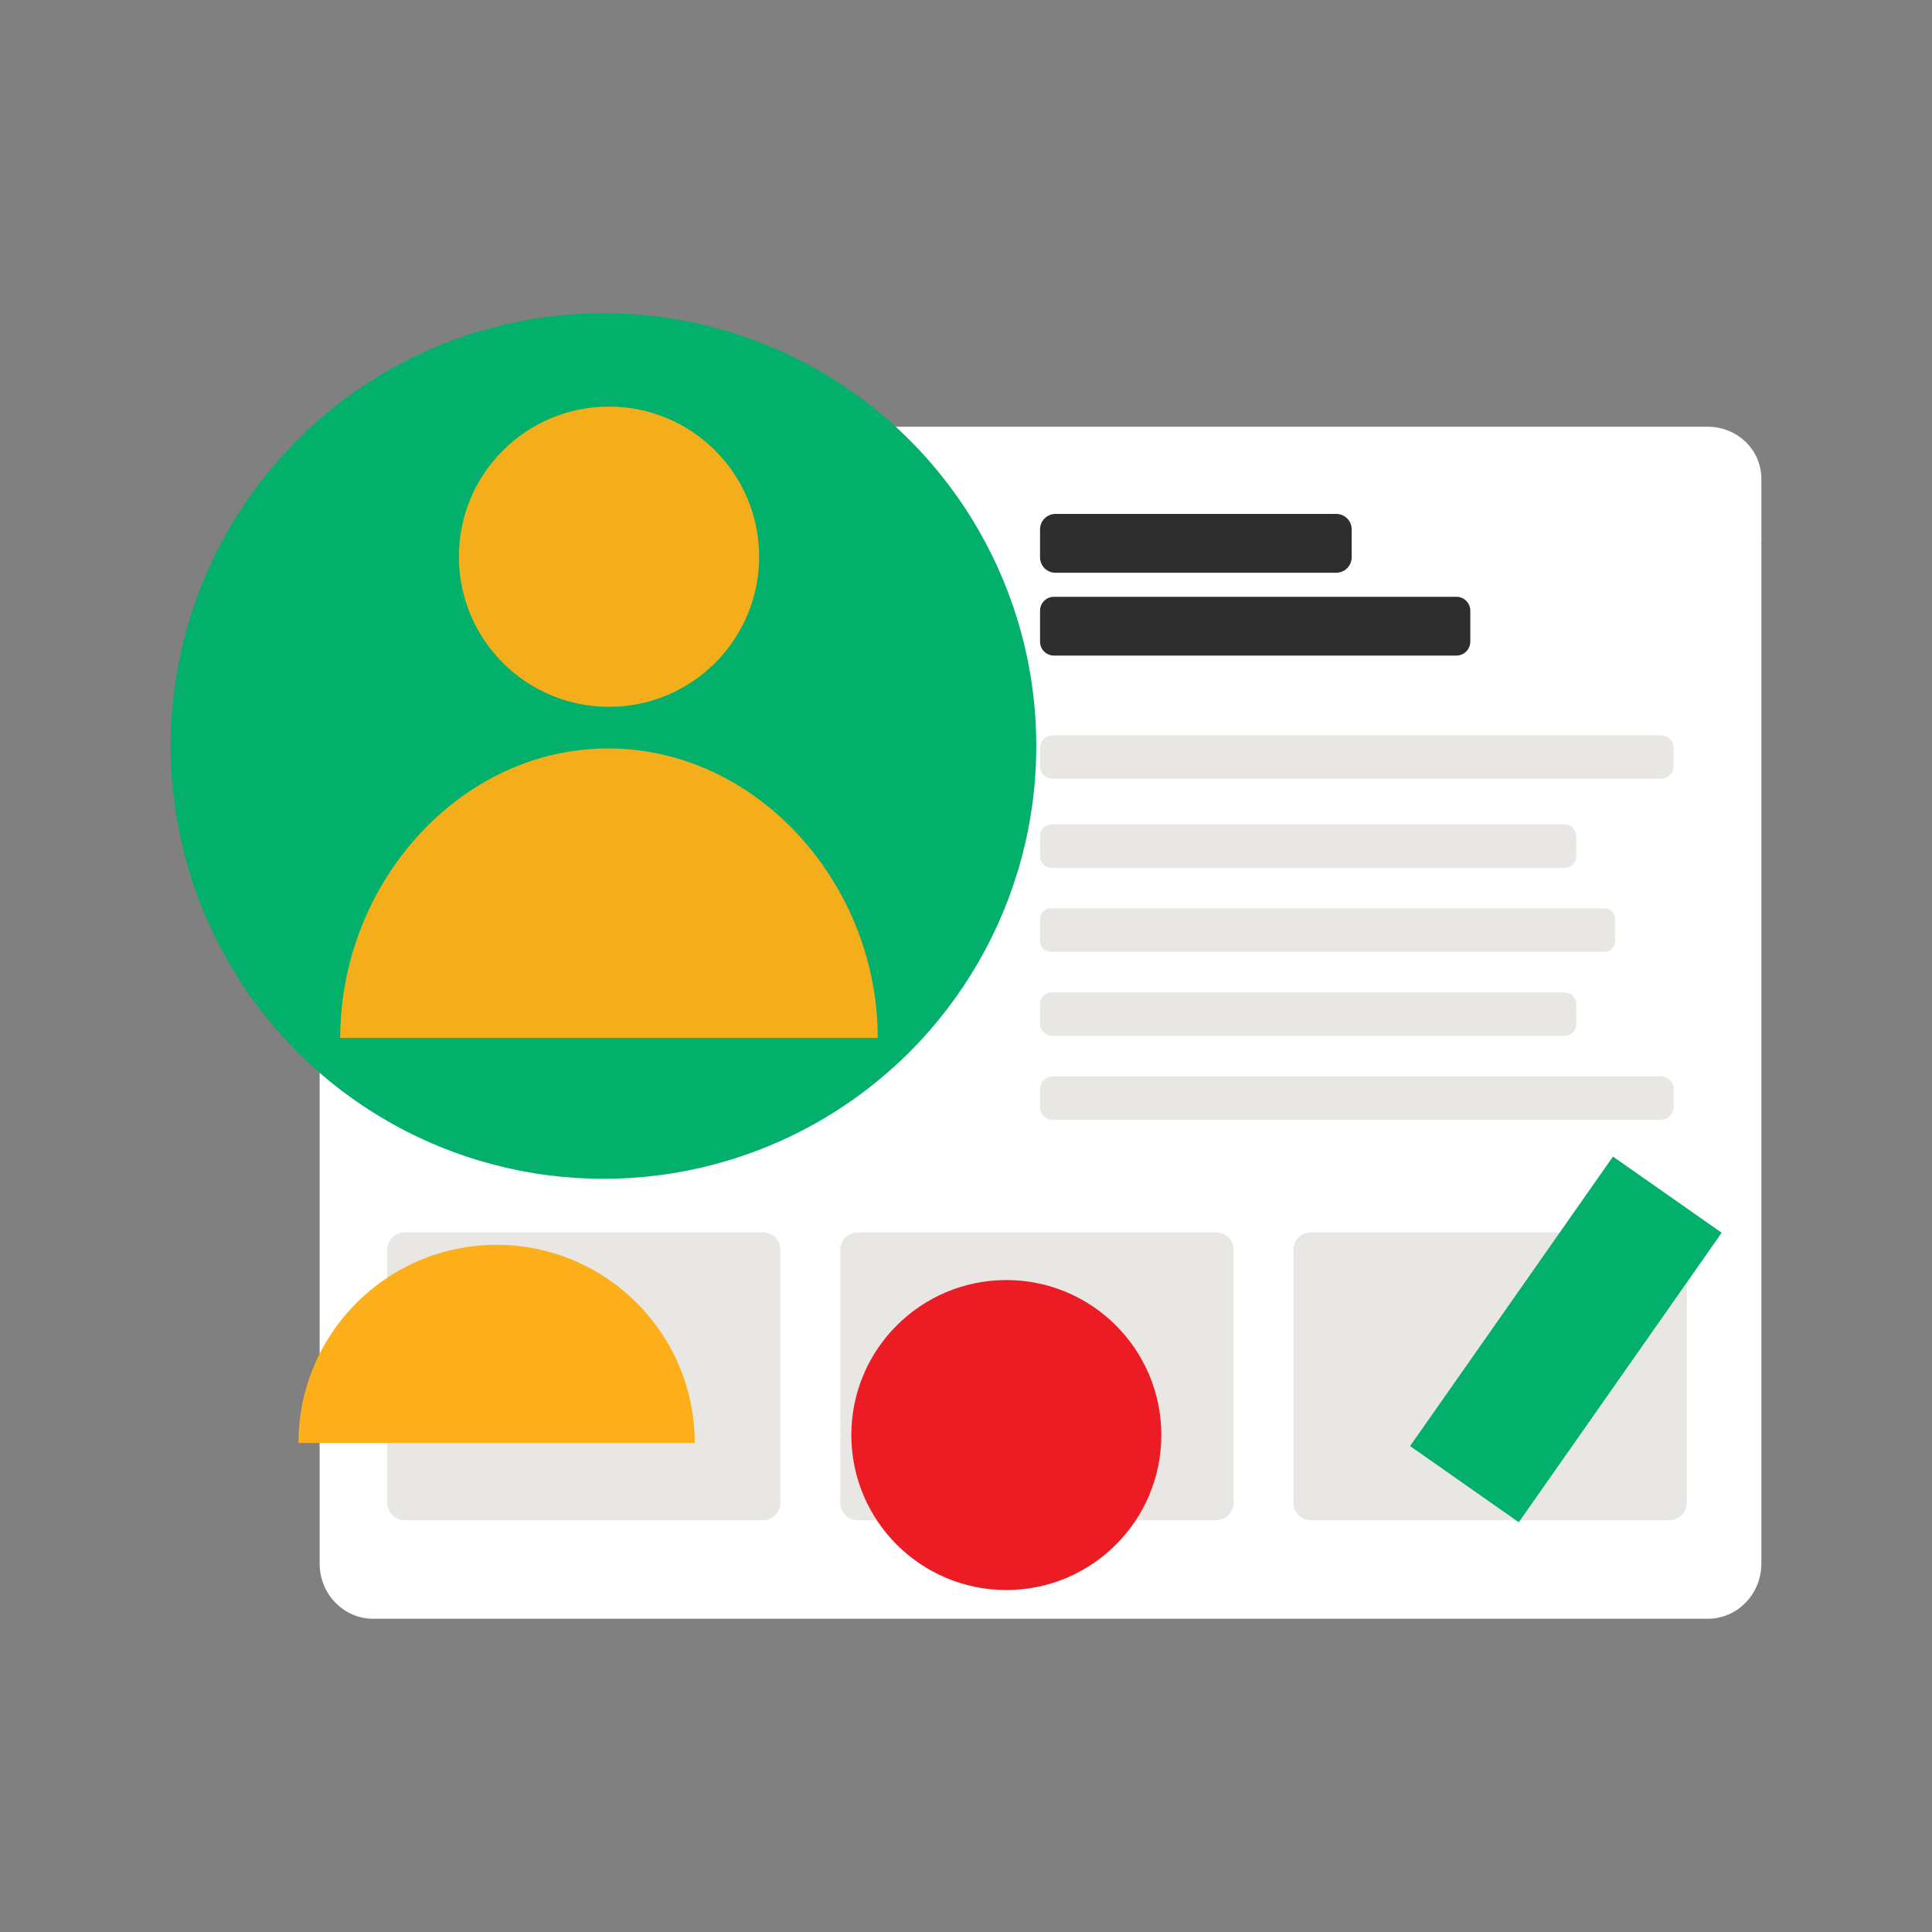
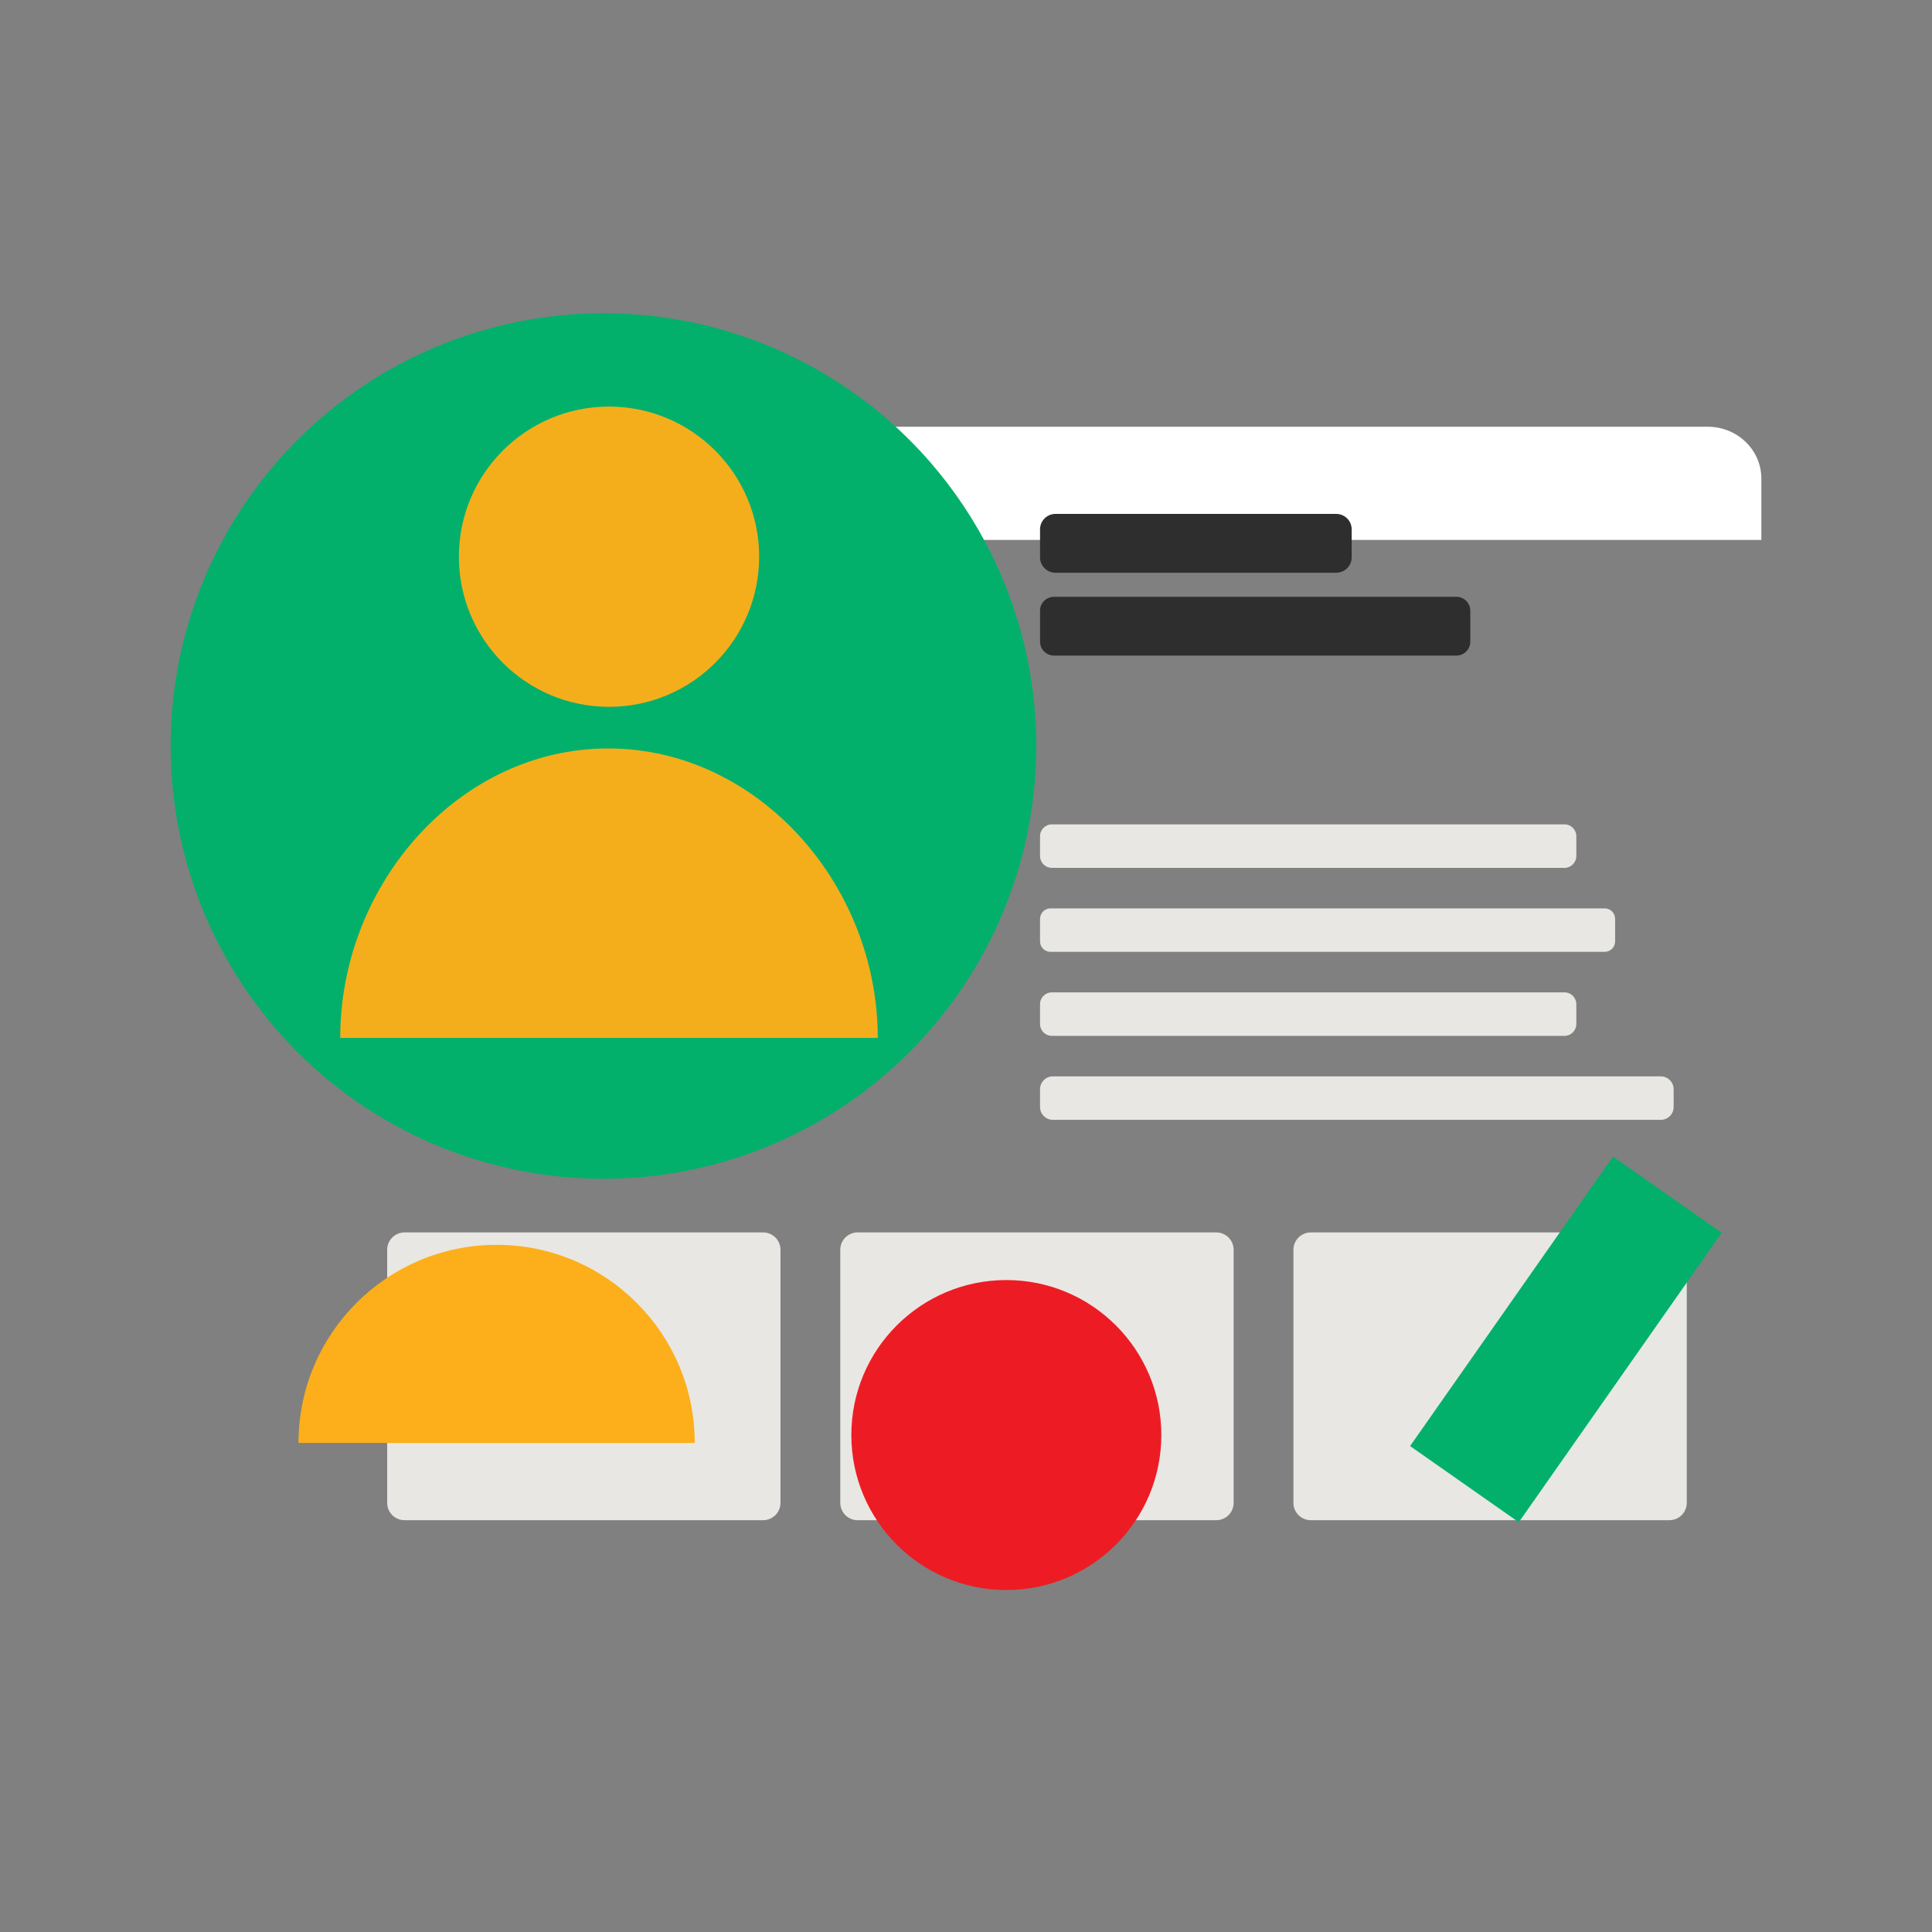
<svg xmlns="http://www.w3.org/2000/svg" version="1.1" id="Layer_1" x="0px" y="0px" viewBox="0 0 400 400" style="enable-background:new 0 0 400 400;" xml:space="preserve">
  <rect x="0" y="0" width="400" height="400" fill="#808080" stroke="none" />
  <style type="text/css">
	.st0{fill:#FFFFFF;}
	.st1{fill:#03B06B;}
	.st2{fill:#F5AE1B;}
	.st3{fill:#2D2E2D;}
	.st4{fill:#E8E7E3;}
	.st5{fill:#FCAF1A;}
	.st6{fill:#ED1C24;}
</style>
  <g>
    <g>
      <path class="st0" d="M364.67,99.09v12.7H66.19v-12.7c0-5.93,4.97-10.74,11.11-10.74h276.26C359.7,88.35,364.67,93.15,364.67,99.09    L364.67,99.09z" />
-       <path class="st0" d="M364.67,111.23v212.5c0,6.31-4.97,11.42-11.12,11.42H77.29c-6.14,0-11.11-5.11-11.11-11.42v-212.5    C66.18,111.23,364.67,111.23,364.67,111.23z" />
    </g>
    <path class="st0" d="M141.03,99.71H84.01c-1.98,0-3.58-1.6-3.58-3.58v-4.39c0-1.98,1.6-3.58,3.58-3.58h57.02   c1.98,0,3.58,1.6,3.58,3.58v4.39C144.6,98.1,143,99.71,141.03,99.71z" />
    <circle class="st1" cx="124.94" cy="154.45" r="89.61" />
    <g>
      <path class="st2" d="M181.73,214.89c-40.06,0-86.08,0-111.29,0c0-31.93,24.68-59.93,55.49-59.93S181.73,182.97,181.73,214.89z" />
      <circle class="st2" cx="126.09" cy="115.26" r="31.08" />
    </g>
    <path class="st3" d="M276.65,118.58h-58.12c-1.77,0-3.2-1.43-3.2-3.2v-5.78c0-1.77,1.43-3.2,3.2-3.2h58.12c1.77,0,3.2,1.43,3.2,3.2   v5.78C279.85,117.15,278.41,118.58,276.65,118.58z" />
    <path class="st3" d="M301.53,135.73h-83.32c-1.59,0-2.88-1.29-2.88-2.88v-6.41c0-1.59,1.29-2.88,2.88-2.88h83.32   c1.59,0,2.88,1.29,2.88,2.88v6.41C304.41,134.44,303.12,135.73,301.53,135.73z" />
-     <path class="st4" d="M343.86,161.23H217.98c-1.46,0-2.65-1.19-2.65-2.65v-3.7c0-1.46,1.19-2.65,2.65-2.65h125.88   c1.46,0,2.65,1.19,2.65,2.65v3.7C346.51,160.04,345.32,161.23,343.86,161.23z" />
    <path class="st4" d="M332.23,197.07H217.49c-1.19,0-2.16-0.97-2.16-2.16v-4.68c0-1.19,0.97-2.16,2.16-2.16h114.74   c1.19,0,2.16,0.97,2.16,2.16v4.68C334.39,196.1,333.42,197.07,332.23,197.07z" />
    <path class="st4" d="M323.92,214.46H217.77c-1.35,0-2.44-1.09-2.44-2.44v-4.12c0-1.35,1.09-2.44,2.44-2.44h106.15   c1.35,0,2.44,1.09,2.44,2.44v4.12C326.35,213.37,325.26,214.46,323.92,214.46z" />
    <path class="st4" d="M323.92,179.68H217.77c-1.35,0-2.44-1.09-2.44-2.44v-4.12c0-1.35,1.09-2.44,2.44-2.44h106.15   c1.35,0,2.44,1.09,2.44,2.44v4.12C326.35,178.59,325.26,179.68,323.92,179.68z" />
    <path class="st4" d="M343.86,231.85H217.98c-1.46,0-2.65-1.19-2.65-2.65v-3.7c0-1.46,1.19-2.65,2.65-2.65h125.88   c1.46,0,2.65,1.19,2.65,2.65v3.7C346.51,230.66,345.32,231.85,343.86,231.85z" />
    <path class="st4" d="M158,314.74H83.75c-1.98,0-3.59-1.61-3.59-3.59v-52.4c0-1.98,1.61-3.59,3.59-3.59H158   c1.98,0,3.59,1.61,3.59,3.59v52.4C161.59,313.13,159.98,314.74,158,314.74z" />
    <path class="st5" d="M102.82,257.73c-22.65,0-41.02,18.36-41.02,41.02h82.04C143.84,276.1,125.47,257.73,102.82,257.73" />
    <path class="st4" d="M251.82,314.74h-74.26c-1.98,0-3.59-1.61-3.59-3.59v-52.4c0-1.98,1.61-3.59,3.59-3.59h74.26   c1.98,0,3.59,1.61,3.59,3.59v52.4C255.41,313.13,253.8,314.74,251.82,314.74z" />
    <path class="st4" d="M345.64,314.74h-74.26c-1.98,0-3.59-1.61-3.59-3.59v-52.4c0-1.98,1.61-3.59,3.59-3.59h74.26   c1.98,0,3.59,1.61,3.59,3.59v52.4C349.22,313.13,347.62,314.74,345.64,314.74z" />
    <circle class="st6" cx="208.35" cy="297.11" r="32.09" />
    <rect x="287.59" y="263.72" transform="matrix(0.574 -0.819 0.819 0.574 -89.121 383.551)" class="st1" width="73.18" height="27.48" />
  </g>
</svg>